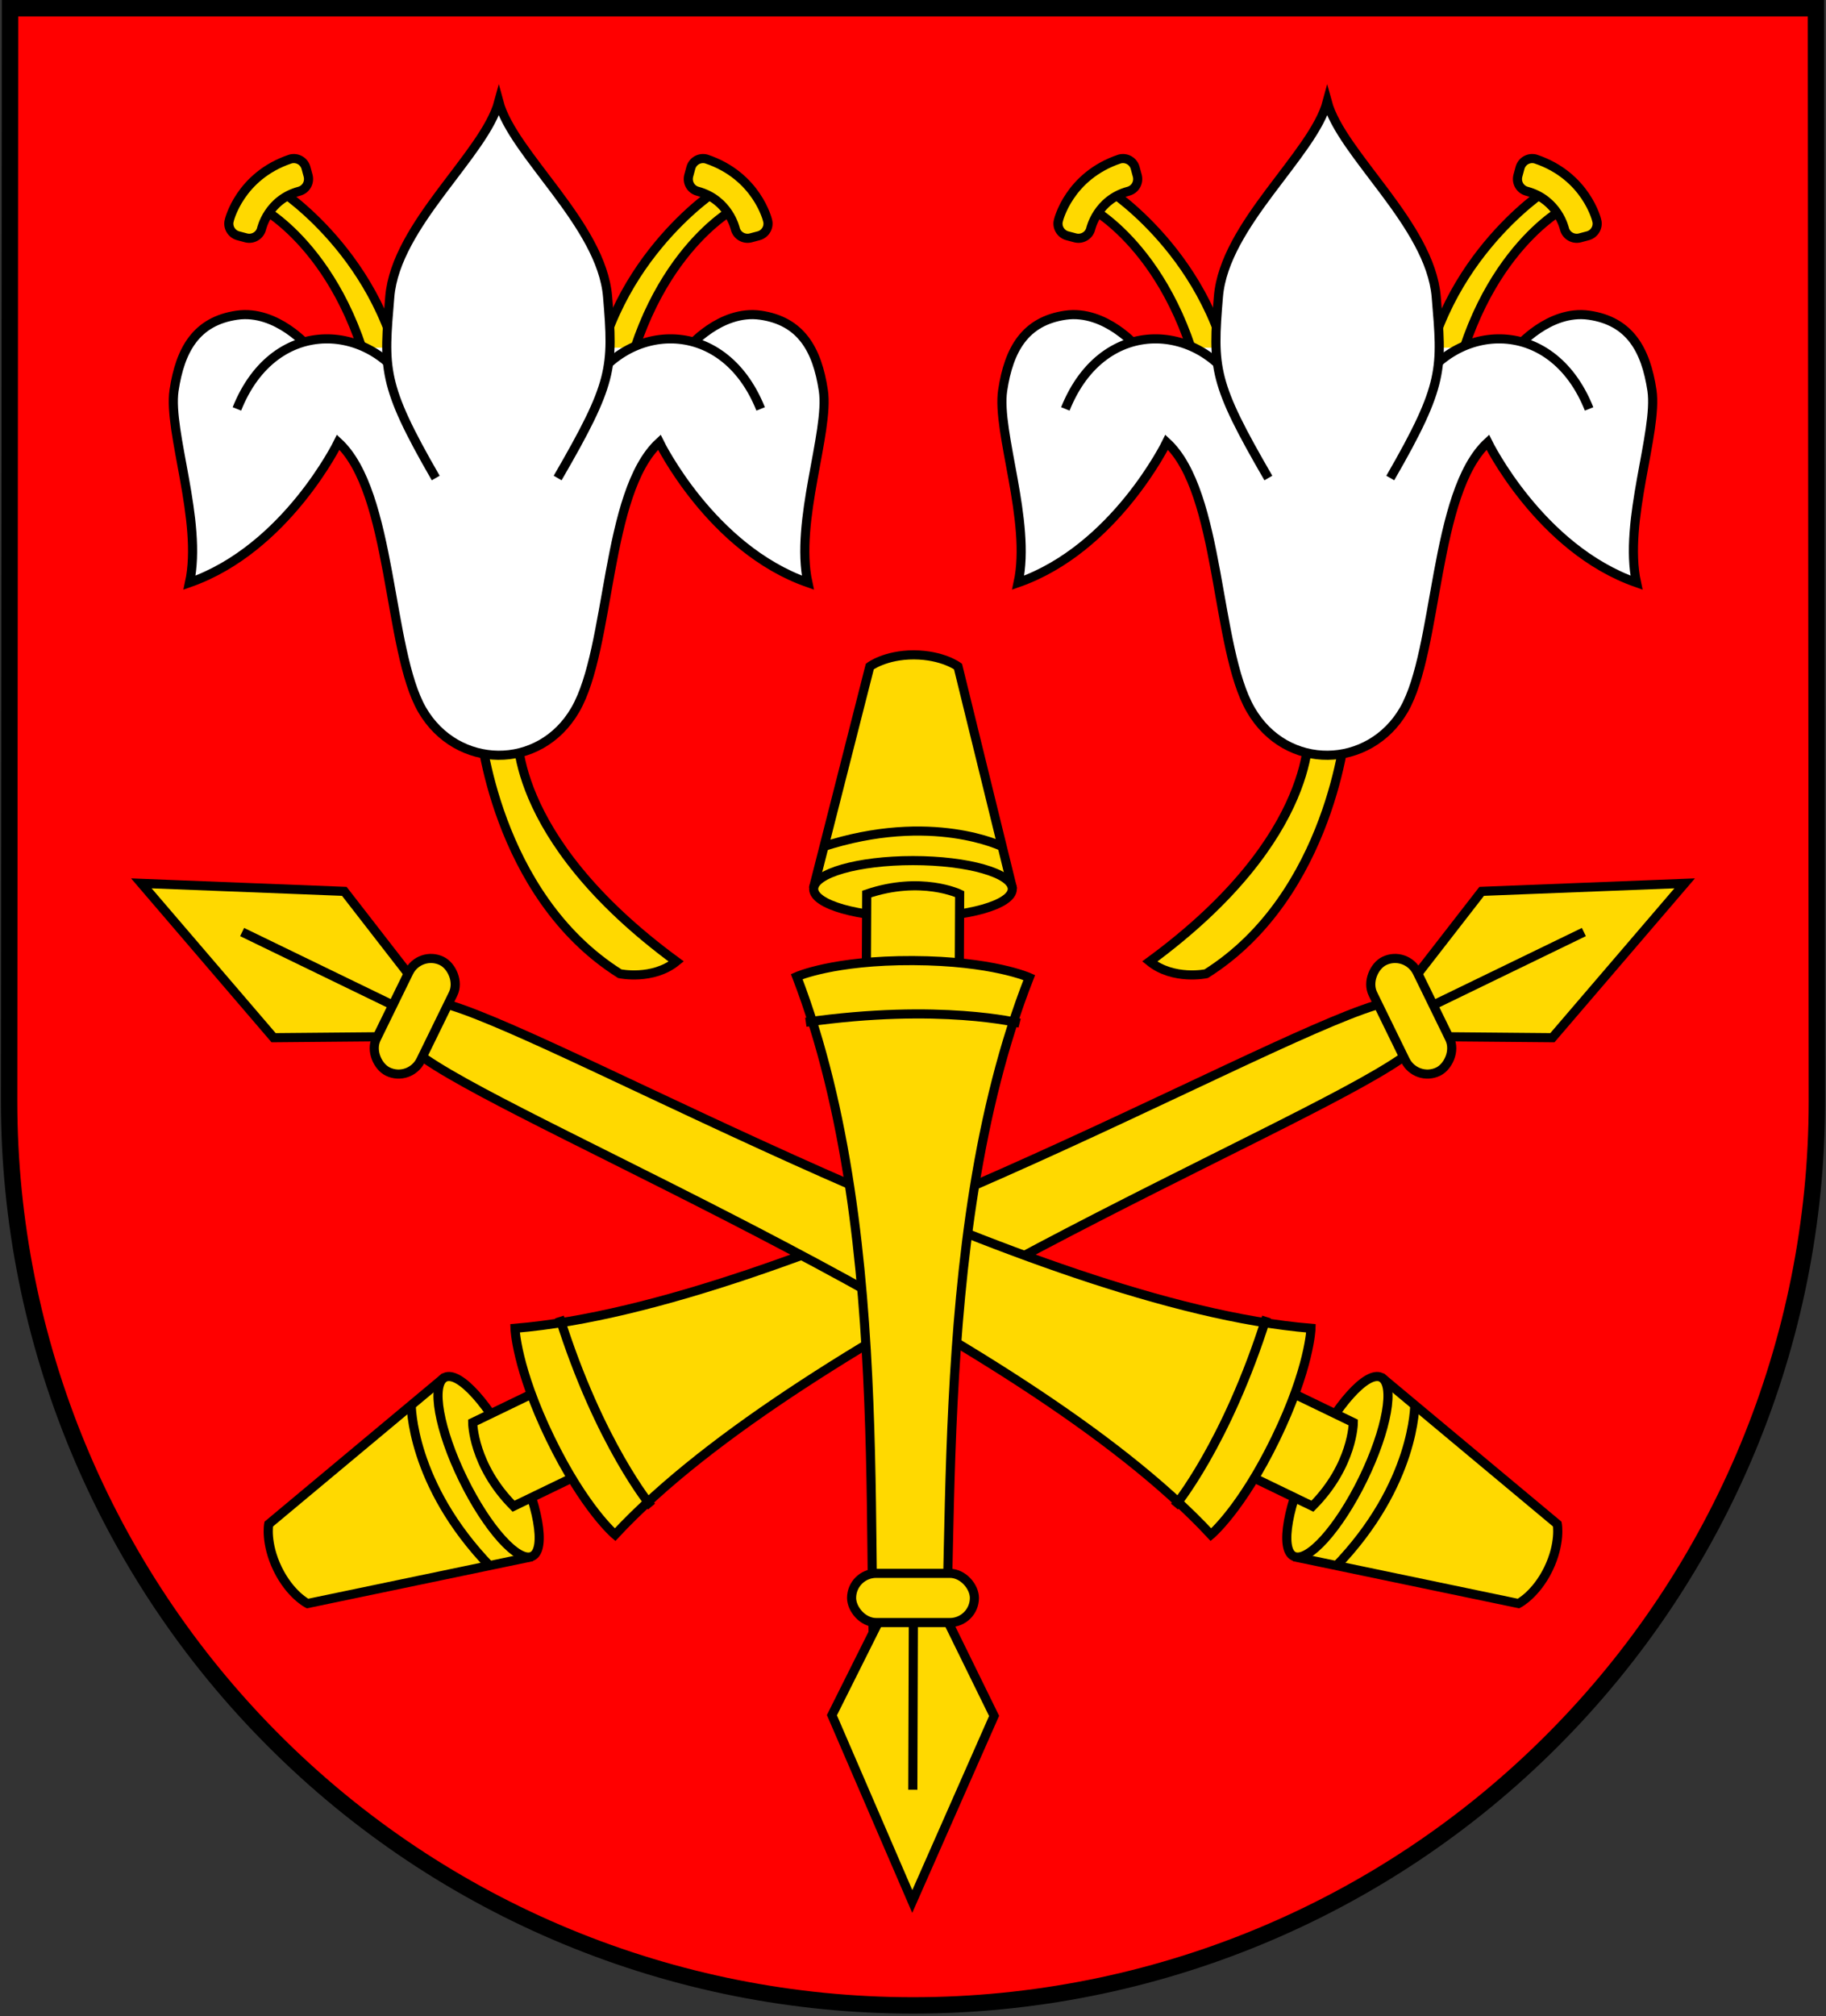
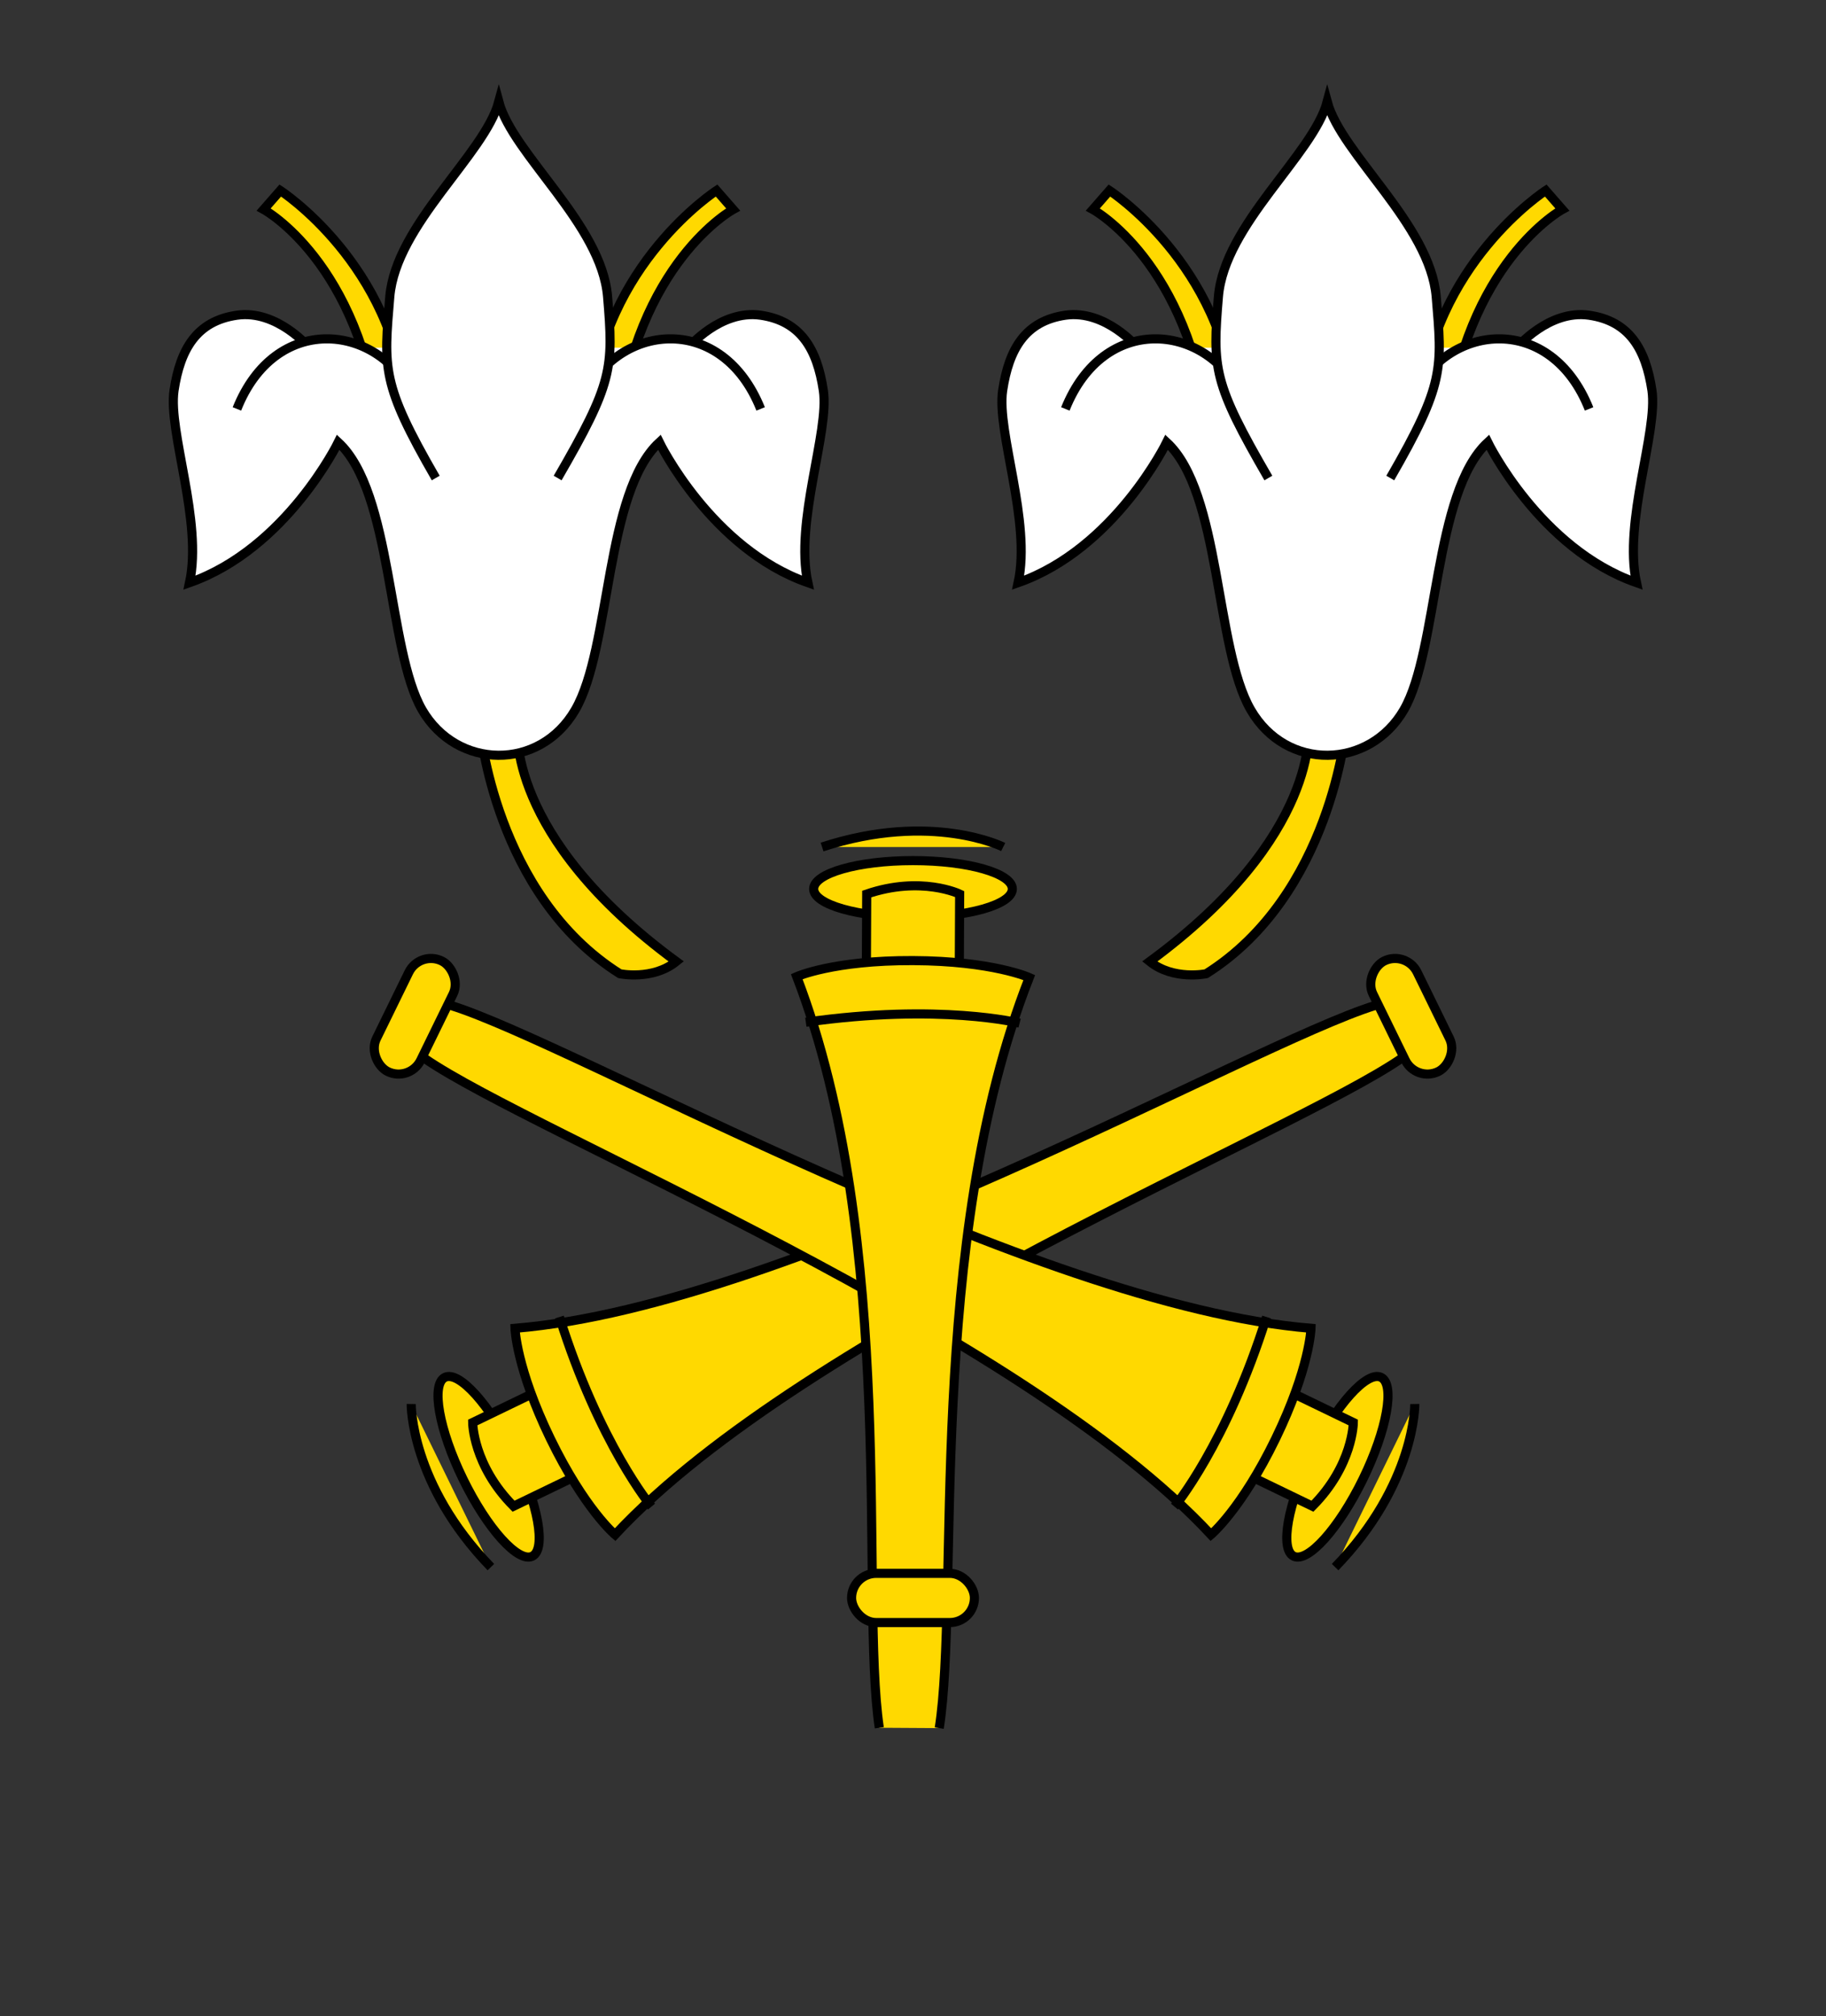
<svg xmlns="http://www.w3.org/2000/svg" xmlns:xlink="http://www.w3.org/1999/xlink" viewBox="0 0 1002 1106">
  <rect x="0" y="0" width="1002" height="1106" fill="#333333" stroke="none" />
  <g stroke="#000">
-     <path stroke-width="9" d="m997 604.1c0 131.5-52.3 257.7-145.3 350.7-93 93.2-219.2 145.2-350.7 145.2s-257.7-52-350.7-145.2c-93.04-93-145.3-219.2-145.3-350.7l.504-599.6h991z" fill="#f00" />
    <g id="a" stroke-width="5">
      <g fill="#ffd900">
        <use xlink:href="#b" transform="matrix(-0.44 -0.9 0.9 -0.44 49.72 1470)" />
        <path d="m768.8 580.7c-59.2 40.8-326.4 148.4-431.3 261.1 0 0-16.7-14-35.5-52.7-18.8-38.8-19.4-60.5-19.4-60.5 153.4-12.6 403.4-155.8 472-177.1" />
        <path d="m307 722.4c22 69.9 50.5 104 50.5 104" />
        <g id="d">
          <path d="m677.7 223.2c-6.4-78.3-68.9-118.7-68.9-118.7l-9.1 10.4s53.1 28.8 63.8 121.9" />
-           <path d="m580.8 120.9c-1 3.6 1.2 7.4 4.8 8.4l4.5 1.2c3.6.9 7.4-1.2 8.4-4.9 0 0 3.5-16.1 20.7-20.7 3.7-1 5.8-4.7 4.9-8.41l-1.2-4.42c-1-3.68-4.8-5.85-8.5-4.86-27.9 9.3-33.6 33.69-33.6 33.69z" />
        </g>
        <path d="m738.6 398.9h-20.6s6.9 59.5-87.1 128.5c13 10.5 31 6.7 31 6.7 68.7-43.3 76.7-135.2 76.7-135.2z" />
        <use xlink:href="#d" transform="matrix(-1 0 0 1 1457 0)" />
        <use xlink:href="#c" transform="matrix(-0.44 -0.9 0.9 -0.44 206 1394)" />
      </g>
      <g fill="#fff">
        <path d="m832.3 190.7s17.7-21 39.7-17.8c22.1 3.2 31.1 18.6 34.5 41.3 3.3 22.7-15.8 71.8-8.5 105.4-53.1-18.6-81.6-77-81.6-77-29.8 27.4-27.1 113.9-46 146.7-18.9 32.7-64.5 33.9-84.1 0s-16.3-119.3-46.1-146.7c0 0-28.4 58.4-81.5 77 7.3-33.6-11.9-82.7-8.5-105.4s12.4-38.1 34.4-41.3c22.1-3.2 39.7 17.8 39.7 17.8" />
        <path d="m776.4 215.4c19.5-38 74.6-43.7 95.6 8.9" />
        <path d="m680.3 215.4c-19.5-38-74.6-43.7-95.7 8.9" />
        <path d="m762.9 262.2c29.9-51.8 28.5-60 25.2-99.5-3.4-39.6-52-78-59.8-106.9-7.7 28.9-56.4 67.3-59.7 106.9-3.3 39.5-2.9 47.2 27.4 99.5" />
      </g>
    </g>
    <use xlink:href="#a" transform="matrix(-1 0 0 1 1002 0)" />
    <g id="b" stroke-width="5" fill="#ffd900">
-       <path d="m555.7 487.8-30-122.2s-8.4-6.3-24.2-6.4c-15.8 0-24.2 6.4-24.2 6.4l-31 121.8" />
      <ellipse rx="54.5" ry="15.55" cy="487.6" cx="501" />
      <path d="m451.1 464.6c60.3-19.7 99.4 0 99.4 0" />
      <path stroke-linecap="round" d="m526.4 533.2.2-42.8s-21.1-10.2-51 0l-.2 42.8" />
    </g>
    <g stroke-width="5" fill="#ffd900">
      <path d="m515.4 947.9c11.3-72-7.6-266.5 49.4-411.7 0 0-20.1-9.1-63.8-9.3s-63.8 8.8-63.8 8.8c55.8 145.6 34.6 340 45.3 412" />
      <path d="m442.2 560.7c73.6-10.5 117.3.5 117.3.5" />
      <g id="c">
-         <path d="m500.9 981.7.3-94.7m-18.4 1.2-26.3 52.6 44.1 102.2 44.9-101.8-25.9-52.8" />
        <rect rx="13.5" height="27" width="67.4" y="863" x="467.3" />
      </g>
    </g>
  </g>
</svg>